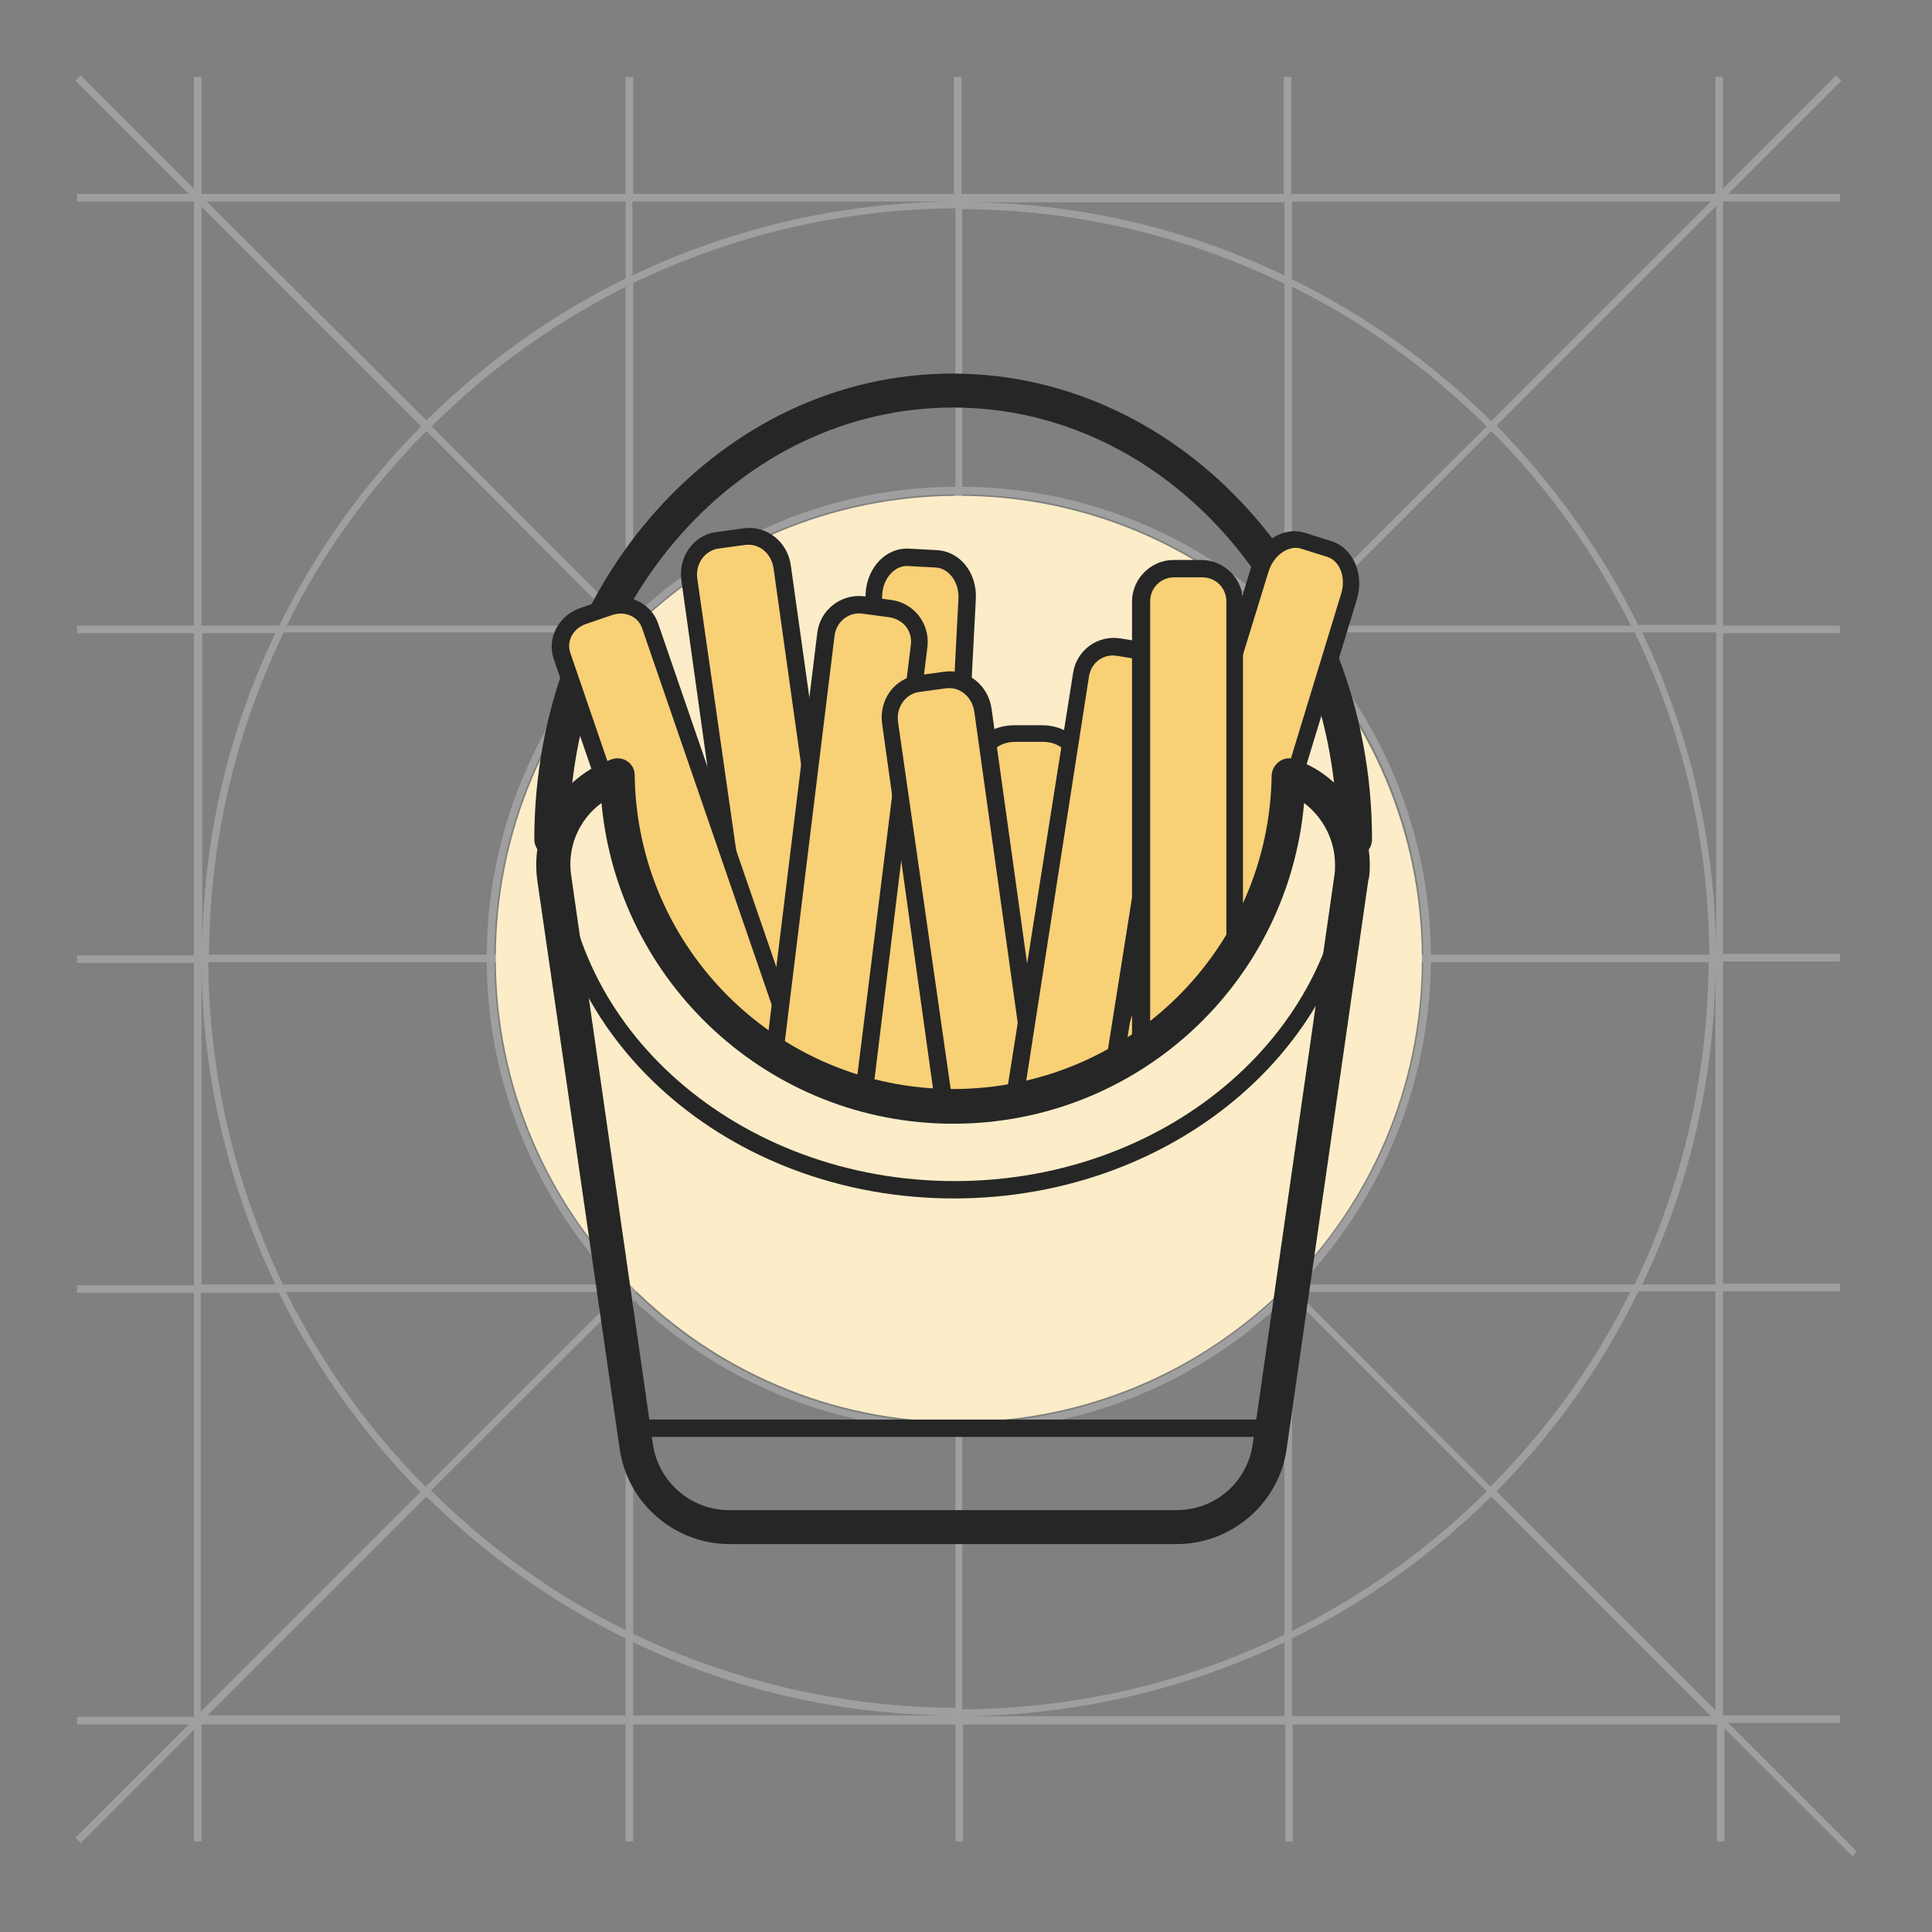
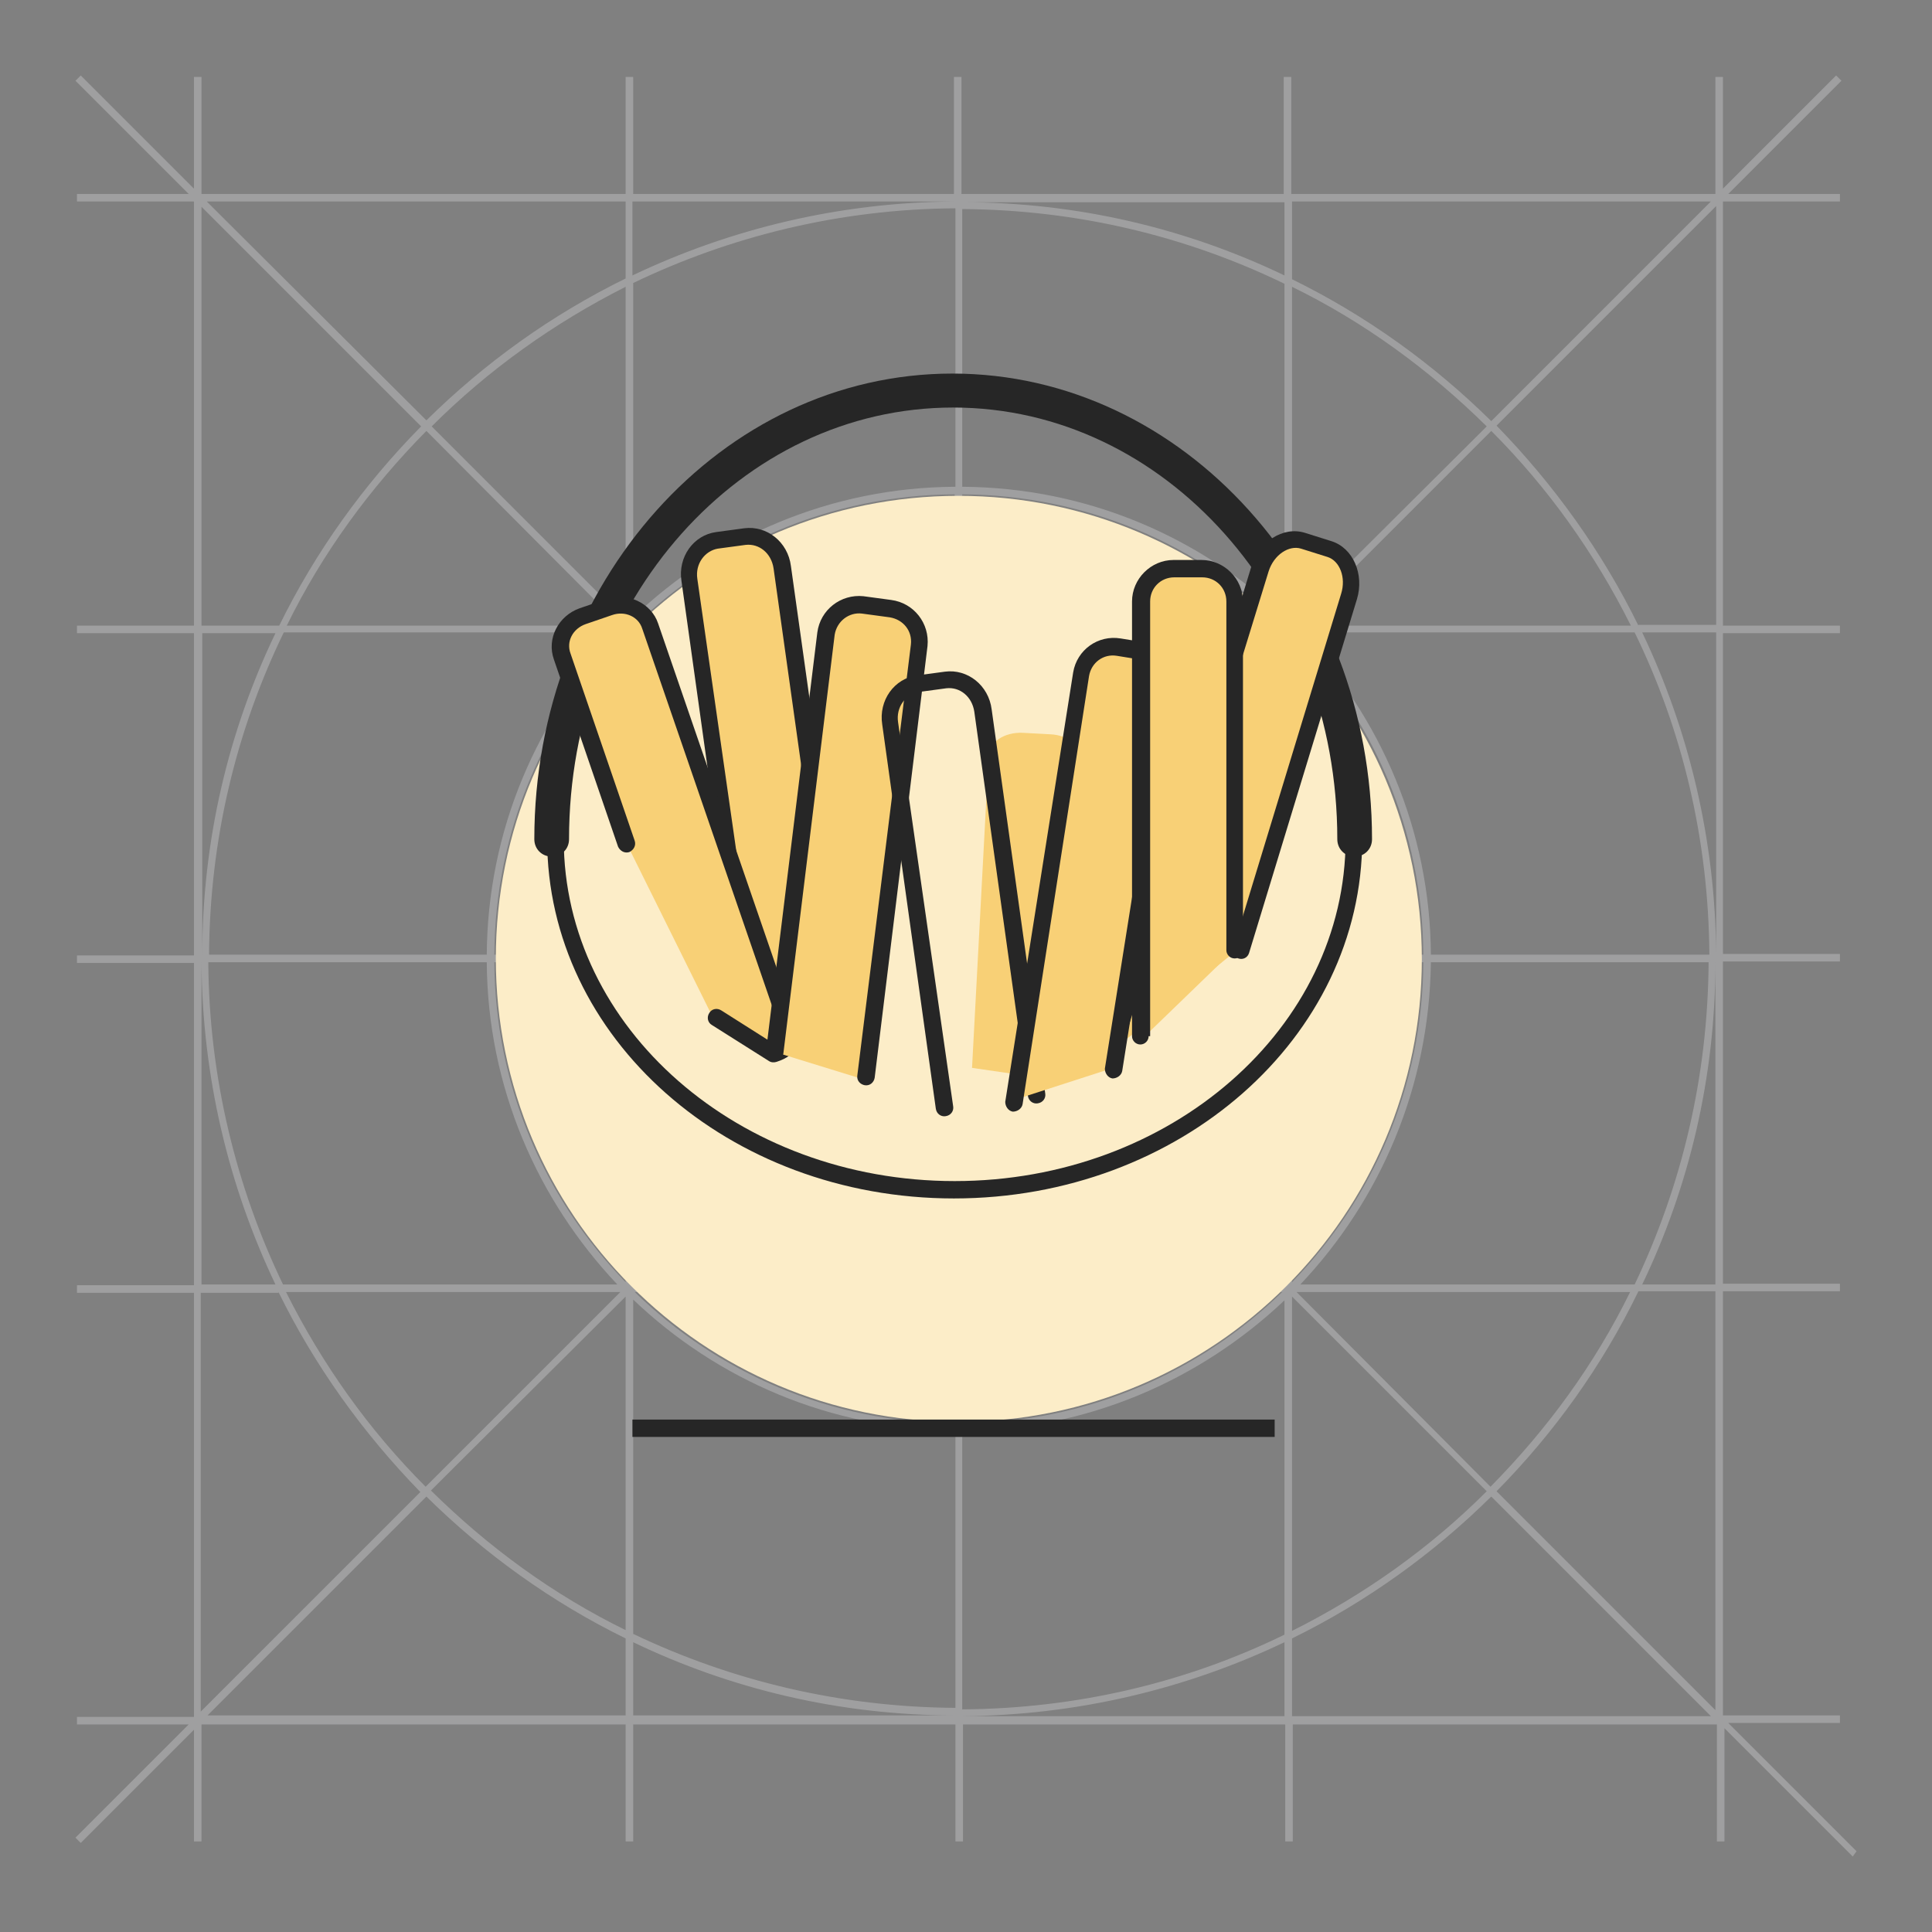
<svg xmlns="http://www.w3.org/2000/svg" version="1.1" x="0px" y="0px" viewBox="0 0 256 256" enable-background="new 0 0 256 256" xml:space="preserve">
  <rect x="0" y="0" width="256" height="256" fill="#808080" stroke="none" />
  <g>
    <path fill="#9f9fa0" d="M171.2,217.1c9.8-4.8,18.7-11.2,26.4-18.8l29.1,29.1h-55.5V217.1z M127.5,227.4c15.2-0.1,29.7-3.6,42.7-9.8 v9.8H127.5L127.5,227.4z M83.9,227.4v-9.8c12.9,6.2,27.4,9.7,42.7,9.7v0H83.9L83.9,227.4z M27.4,227.4l29.1-29.1 c7.7,7.6,16.6,14,26.4,18.8v10.2H27.4L27.4,227.4z M36.9,171.2c4.8,9.8,11.2,18.7,18.8,26.5l-29.1,29.1v-55.5H36.9z M26.7,127.5 c0.1,15.2,3.6,29.7,9.8,42.7h-9.8V127.5z M26.7,83.9h9.8c-6.2,12.9-9.7,27.4-9.7,42.7h0V83.9z M26.7,27.4l29.1,29.1 c-7.6,7.7-14,16.6-18.8,26.4H26.7V27.4L26.7,27.4z M82.9,36.9c-9.8,4.8-18.7,11.2-26.4,18.8L27.4,26.7h55.5V36.9z M126.5,26.7 c-15.2,0.1-29.7,3.6-42.7,9.8v-9.8H126.5z M170.2,26.7v9.8c-12.9-6.2-27.4-9.7-42.7-9.7v0H170.2L170.2,26.7z M226.7,26.7 l-29.1,29.1c-7.7-7.6-16.6-14-26.4-18.8V26.7H226.7L226.7,26.7z M217.1,82.9c-4.8-9.8-11.2-18.7-18.8-26.5l29.1-29.1v55.5H217.1z  M227.4,126.5c-0.1-15.2-3.6-29.7-9.8-42.7h9.8V126.5z M227.4,170.2h-9.8c6.2-12.9,9.7-27.4,9.7-42.7h0V170.2z M171.8,171.2h44.2 c-4.7,9.6-11,18.2-18.5,25.8L171.8,171.2z M171.2,171.8l25.8,25.8c-7.5,7.5-16.2,13.7-25.8,18.5V171.8z M127.5,189.6 c16.5-0.1,31.5-6.7,42.7-17.3v44.3c-12.9,6.3-27.4,9.8-42.7,9.9V189.6z M83.9,172.2c11.1,10.6,26.1,17.2,42.7,17.3v36.8 c-15.3-0.1-29.7-3.6-42.7-9.8V172.2L83.9,172.2z M82.9,171.8v44.2c-9.6-4.7-18.2-11-25.8-18.5L82.9,171.8z M82.2,171.2l-25.8,25.8 c-7.5-7.5-13.7-16.2-18.5-25.8H82.2L82.2,171.2z M64.5,127.5c0.1,16.5,6.7,31.5,17.3,42.7H37.5c-6.2-12.9-9.8-27.4-9.9-42.7H64.5z  M81.8,83.9C71.2,95,64.6,110,64.5,126.5H27.7c0.1-15.3,3.6-29.7,9.9-42.7H81.8L81.8,83.9z M82.2,82.9H38 c4.7-9.6,11-18.2,18.5-25.8L82.2,82.9z M82.9,82.2L57.2,56.5C64.7,49,73.4,42.8,82.9,38V82.2z M126.5,64.5 C110,64.6,95,71.2,83.9,81.8V37.5c12.9-6.2,27.4-9.8,42.7-9.9V64.5z M170.2,81.8c-11.1-10.6-26.1-17.2-42.7-17.3V27.7 c15.3,0.1,29.7,3.6,42.7,9.9V81.8z M171.2,82.2V38c9.6,4.7,18.2,11,25.8,18.5L171.2,82.2z M171.8,82.9l25.8-25.8 c7.5,7.5,13.7,16.2,18.5,25.8H171.8z M189.6,126.5c-0.1-16.5-6.7-31.5-17.3-42.7h44.3c6.3,12.9,9.8,27.4,9.9,42.7H189.6z  M189.6,127.5h36.8c-0.1,15.3-3.6,29.7-9.8,42.7h-44.3C182.9,159,189.4,144,189.6,127.5z M127.5,171.2h42.4 c-11,10.7-25.9,17.3-42.4,17.4V171.2z M126.5,171.2v17.4c-16.5-0.1-31.4-6.7-42.4-17.4H126.5z M82.9,127.5v42.4 c-10.7-11-17.3-25.9-17.4-42.4H82.9z M82.9,126.5H65.5c0.1-16.5,6.7-31.4,17.4-42.4V126.5z M126.5,82.9H84.1 c11-10.7,25.9-17.3,42.4-17.4V82.9z M127.5,82.9V65.5c16.5,0.1,31.4,6.7,42.4,17.4H127.5z M171.2,126.5V84.1 c10.7,11,17.3,25.9,17.4,42.4H171.2L171.2,126.5z M171.2,127.5h17.4c-0.1,16.5-6.7,31.4-17.4,42.4V127.5L171.2,127.5z M127.5,128.2 l42,42h-42V128.2z M126.5,128.2v42h-42L126.5,128.2z M125.9,127.5l-42,42v-42C83.9,127.5,125.9,127.5,125.9,127.5z M125.9,126.5 h-42v-42C83.9,84.6,125.9,126.5,125.9,126.5z M126.5,125.9l-42-42h42V125.9z M127.5,125.9v-42h42L127.5,125.9z M170.2,127.5v42 l-42-42H170.2z M128.2,126.5l42-42v42H128.2L128.2,126.5z M227.4,226.7l-29.1-29.1c7.6-7.7,14-16.6,18.8-26.5h10.2V226.7 L227.4,226.7z M246,245.3l-17-17h14.8v-1h-15.5v-56.2h15.5v-1h-15.5v-42.7h15.5v-1h-15.5V83.9h15.5v-1h-15.5V26.7h15.5v-1H229 l15-15l-0.7-0.7l-15,15V10.2h-1v15.5h-56.2V10.2h-1v15.5h-42.7V10.2h-1v15.5H83.9V10.2h-1v15.5H26.7V10.2h-1V25l-15-15L10,10.7 l15,15H10.2v1h15.5v56.2H10.2v1h15.5v42.7H10.2v1h15.5v42.7H10.2v1h15.5v56.2H10.2v1H25l-15,15l0.7,0.7l15-15v14.8h1v-15.5h56.2 v15.5h1v-15.5h42.7v15.5h1v-15.5h42.7v15.5h1v-15.5h56.2v15.5h1V229l17,17L246,245.3L246,245.3z" />
    <path fill="#fcedc8" d="M65.7,127c0,33.9,27.4,61.4,61.3,61.4c33.9,0,61.4-27.4,61.4-61.3c0,0,0,0,0,0c0-33.9-27.5-61.4-61.4-61.4 C93.1,65.7,65.7,93.1,65.7,127z" />
    <path fill="#262626" d="M181.8,111.2c0,1.3-1,2.3-2.3,2.3s-2.3-1-2.3-2.3c0-31.6-22.8-57.2-50.9-57.2c-28.1,0-50.9,25.5-50.9,57.2 c0,1.3-1,2.3-2.3,2.3c-1.3,0-2.3-1-2.3-2.3c0-34,24.8-61.7,55.4-61.7S181.8,77.2,181.8,111.2L181.8,111.2z" />
    <path fill="#262626" d="M72.5,111.2c0-0.6,0.5-1.1,1.1-1.1s1.1,0.5,1.1,1.1c0,25,23.2,45.3,51.8,45.3s51.8-20.3,51.8-45.3 c0-0.6,0.5-1.1,1.1-1.1c0.6,0,1.1,0.5,1.1,1.1c0,26.3-24.2,47.6-54.1,47.6S72.5,137.5,72.5,111.2z" />
    <path fill="#f8d076" d="M99.9,137l-8.5-60.2c-0.4-2.6,1.3-4.9,3.6-5.3l3.7-0.5c2.4-0.3,4.6,1.5,5,4.1l8.7,62" />
    <path fill="#262626" d="M101,136.8c0.1,0.6-0.3,1.2-1,1.3c-0.6,0.1-1.2-0.3-1.3-1L90.3,77c-0.5-3.2,1.6-6.1,4.6-6.5l3.7-0.5 c3-0.4,5.8,1.8,6.2,5l8.7,62c0.1,0.6-0.3,1.2-1,1.3c-0.6,0.1-1.2-0.3-1.3-1l-8.7-62c-0.3-2-1.9-3.3-3.7-3.1l-3.7,0.5 c-1.7,0.3-3,2-2.7,4L101,136.8z" />
-     <path fill="#f8d076" d="M112.5,144.2l3.4-65.5c0.1-2.8,2.2-5,4.6-4.9l3.7,0.2c2.4,0.1,4.2,2.5,4.1,5.3l-3.5,67.5" />
-     <path fill="#262626" d="M113.6,144.2c0,0.6-0.6,1.1-1.2,1.1c-0.6,0-1.1-0.6-1.1-1.2l3.4-65.5c0.2-3.4,2.7-6.1,5.8-5.9l3.7,0.2 c3.1,0.2,5.3,3.1,5.1,6.5l-3.5,67.5c0,0.6-0.6,1.1-1.2,1.1c-0.6,0-1.1-0.6-1.1-1.2l3.5-67.5c0.1-2.2-1.3-4-3-4.1l-3.7-0.2 c-1.7-0.1-3.3,1.6-3.4,3.8L113.6,144.2L113.6,144.2z" />
    <path fill="#f8d076" d="M83,111.7l-8.1-24.9c-0.7-2.2,0.5-4.6,2.8-5.3l3.5-1.2c2.3-0.8,4.7,0.4,5.4,2.6l17.2,52.9 c0.7,2.2,0.5,3.3-1.8,4.1l-7.5-5" />
    <path fill="#262626" d="M103.2,135.9L85.1,83.3c-0.5-1.6-2.3-2.4-4-1.8l-3.5,1.2c-1.7,0.6-2.6,2.3-2,3.9l8.5,24.8 c0.2,0.6-0.1,1.2-0.7,1.5c-0.6,0.2-1.2-0.1-1.5-0.7l-8.5-24.8c-1-2.8,0.6-5.8,3.4-6.8l3.5-1.2c2.8-1,6,0.5,6.9,3.2l18.1,52.6 c1,2.9,0.4,4.6-2.4,5.5c-0.3,0.1-0.7,0.1-1-0.1l-7.6-4.8c-0.5-0.3-0.7-1-0.3-1.6c0.3-0.5,1-0.7,1.6-0.3l7.1,4.5 C103.7,137.9,103.8,137.5,103.2,135.9L103.2,135.9z" />
    <path fill="#f8d076" d="M128.8,141.5l2.2-41.4c0.1-1.8,2.1-3.1,4.5-3l3.7,0.2c2.4,0.1,4.2,1.7,4.2,3.4l-2.2,42.6" />
-     <path fill="#262626" d="M131.1,141.8c0,0.6-0.5,1.1-1.1,1.1c-0.6,0-1.1-0.5-1.1-1.1v-41.4c0-2.5,2.5-4.3,5.5-4.3h3.7 c3,0,5.5,1.9,5.5,4.3v42.7c0,0.6-0.5,1.1-1.1,1.1s-1.1-0.5-1.1-1.1v-42.7c0-1.1-1.4-2.1-3.2-2.1h-3.7c-1.8,0-3.2,1-3.2,2.1V141.8 L131.1,141.8z" />
    <path fill="#f8d076" d="M146.4,140l21-64.6c0.9-2.8,3.5-4.4,5.7-3.7l3.5,1.2c2.3,0.7,3.4,3.6,2.5,6.4 c-6.7,20.7-11.8,36.3-15.2,46.6" />
    <path fill="#262626" d="M148.1,140.7c-0.2,0.6-0.8,0.9-1.4,0.8c-0.6-0.2-0.9-0.8-0.8-1.4l19.9-65c1-3.3,4.2-5.4,7.1-4.5l3.5,1.1 c2.9,0.9,4.4,4.4,3.4,7.7l-14.3,46.9c-0.2,0.6-0.8,0.9-1.4,0.7c-0.6-0.2-0.9-0.8-0.7-1.4l14.3-46.9c0.7-2.2-0.2-4.4-1.8-4.9 l-3.5-1.1c-1.6-0.5-3.6,0.8-4.3,3L148.1,140.7L148.1,140.7z" />
    <path fill="#f8d076" d="M101.7,139.1l8.7-55.2c0.4-2.4,2.6-4,5-3.6l3.7,0.6c2.4,0.4,4,2.6,3.6,5l-9,56.9" />
    <path fill="#262626" d="M103.8,139.6c-0.1,0.6-0.6,1.1-1.3,1c-0.6-0.1-1.1-0.6-1-1.3l6.8-55.5c0.4-3,3.1-5.1,6.1-4.8l3.7,0.5 c3,0.4,5.1,3.1,4.8,6.1l-7,57.2c-0.1,0.6-0.6,1.1-1.3,1c-0.6-0.1-1.1-0.6-1-1.3l7.1-57.1c0.2-1.8-1-3.3-2.8-3.6l-3.7-0.5 c-1.7-0.2-3.3,1-3.6,2.8L103.8,139.6z" />
-     <path fill="#f8d076" d="M125.7,146.8l-8-50.7c-0.4-2.5,1.2-4.9,3.5-5.3l3.7-0.6c2.4-0.4,4.6,1.4,5,4l8,50.7" />
    <path fill="#262626" d="M126.3,146.6c0.1,0.6-0.3,1.2-1,1.3c-0.6,0.1-1.2-0.3-1.3-1l-7.1-50.9c-0.5-3.2,1.6-6.1,4.6-6.5l3.7-0.5 c3-0.4,5.8,1.8,6.2,5l7.1,50.9c0.1,0.6-0.3,1.2-1,1.3c-0.6,0.1-1.2-0.3-1.3-1l-7.1-50.9c-0.3-2-1.9-3.3-3.7-3.1l-3.7,0.5 c-1.7,0.3-3,2-2.7,4L126.3,146.6z" />
    <path fill="#f8d076" d="M133.9,145.9l10-56.7c0.4-2.4,2.7-3.9,5-3.5l3.7,0.6c2.4,0.4,3.9,2.7,3.5,5c-3.9,22.3-6.9,39.1-8.9,50.3" />
    <path fill="#262626" d="M135.5,146.3c-0.1,0.6-0.7,1-1.3,1c-0.6-0.1-1-0.7-1-1.3l9-56.9c0.5-3,3.3-5,6.3-4.5l3.7,0.6 c3,0.5,5,3.3,4.5,6.3l-8,50.4c-0.1,0.6-0.7,1-1.3,1c-0.6-0.1-1-0.7-1-1.3l8-50.4c0.3-1.7-0.9-3.4-2.7-3.7l-3.7-0.6 c-1.8-0.3-3.4,0.9-3.7,2.7L135.5,146.3L135.5,146.3z" />
    <path fill="#f8d076" d="M151.6,137.4l-1-57.6c0-2.4,1.9-4.4,4.2-4.4l3.7-0.1c2.4,0,4.4,1.9,4.4,4.2l0.8,46.2" />
    <path fill="#262626" d="M152.2,137.3c0,0.6-0.5,1.1-1.1,1.1s-1.1-0.5-1.1-1.1V79.7c0-3,2.5-5.5,5.5-5.5h3.7c3,0,5.5,2.5,5.5,5.5 v46.2c0,0.6-0.5,1.1-1.1,1.1c-0.6,0-1.1-0.5-1.1-1.1V79.7c0-1.8-1.4-3.2-3.2-3.2h-3.7c-1.8,0-3.2,1.4-3.2,3.2V137.3L152.2,137.3z" />
-     <path fill="#262626" d="M126.3,148.9c-24.4,0-44.4-18.7-46.6-42.5c-3,2.2-4.6,5.9-4,9.7l10.8,75.2c0.7,5,5,8.8,10.1,8.8h59.3 c5.1,0,9.4-3.7,10.1-8.8l10.8-75.2c0.1-0.5,0.1-1,0.1-1.5c0-3.3-1.6-6.3-4.1-8.2C170.7,130.3,150.7,148.9,126.3,148.9z  M171.5,100.6c6,2,10,7.6,10,14c0,0.7,0,1.4-0.2,2.1l-10.8,75.2c-1,7.3-7.3,12.7-14.6,12.7H96.7c-7.3,0-13.6-5.4-14.6-12.7 l-10.9-75.2c-1-7.1,3.2-13.8,9.9-16.1c1.5-0.5,3,0.6,3,2.1c0.3,23.1,19.1,41.6,42.2,41.6c23.1,0,41.9-18.5,42.2-41.6 C168.6,101.2,170.1,100.1,171.5,100.6L171.5,100.6z" />
-     <path fill="#262626" d="M83.8,190.4v-2.3h85.1v2.3H83.8z" />
+     <path fill="#262626" d="M83.8,190.4v-2.3h85.1v2.3H83.8" />
  </g>
</svg>